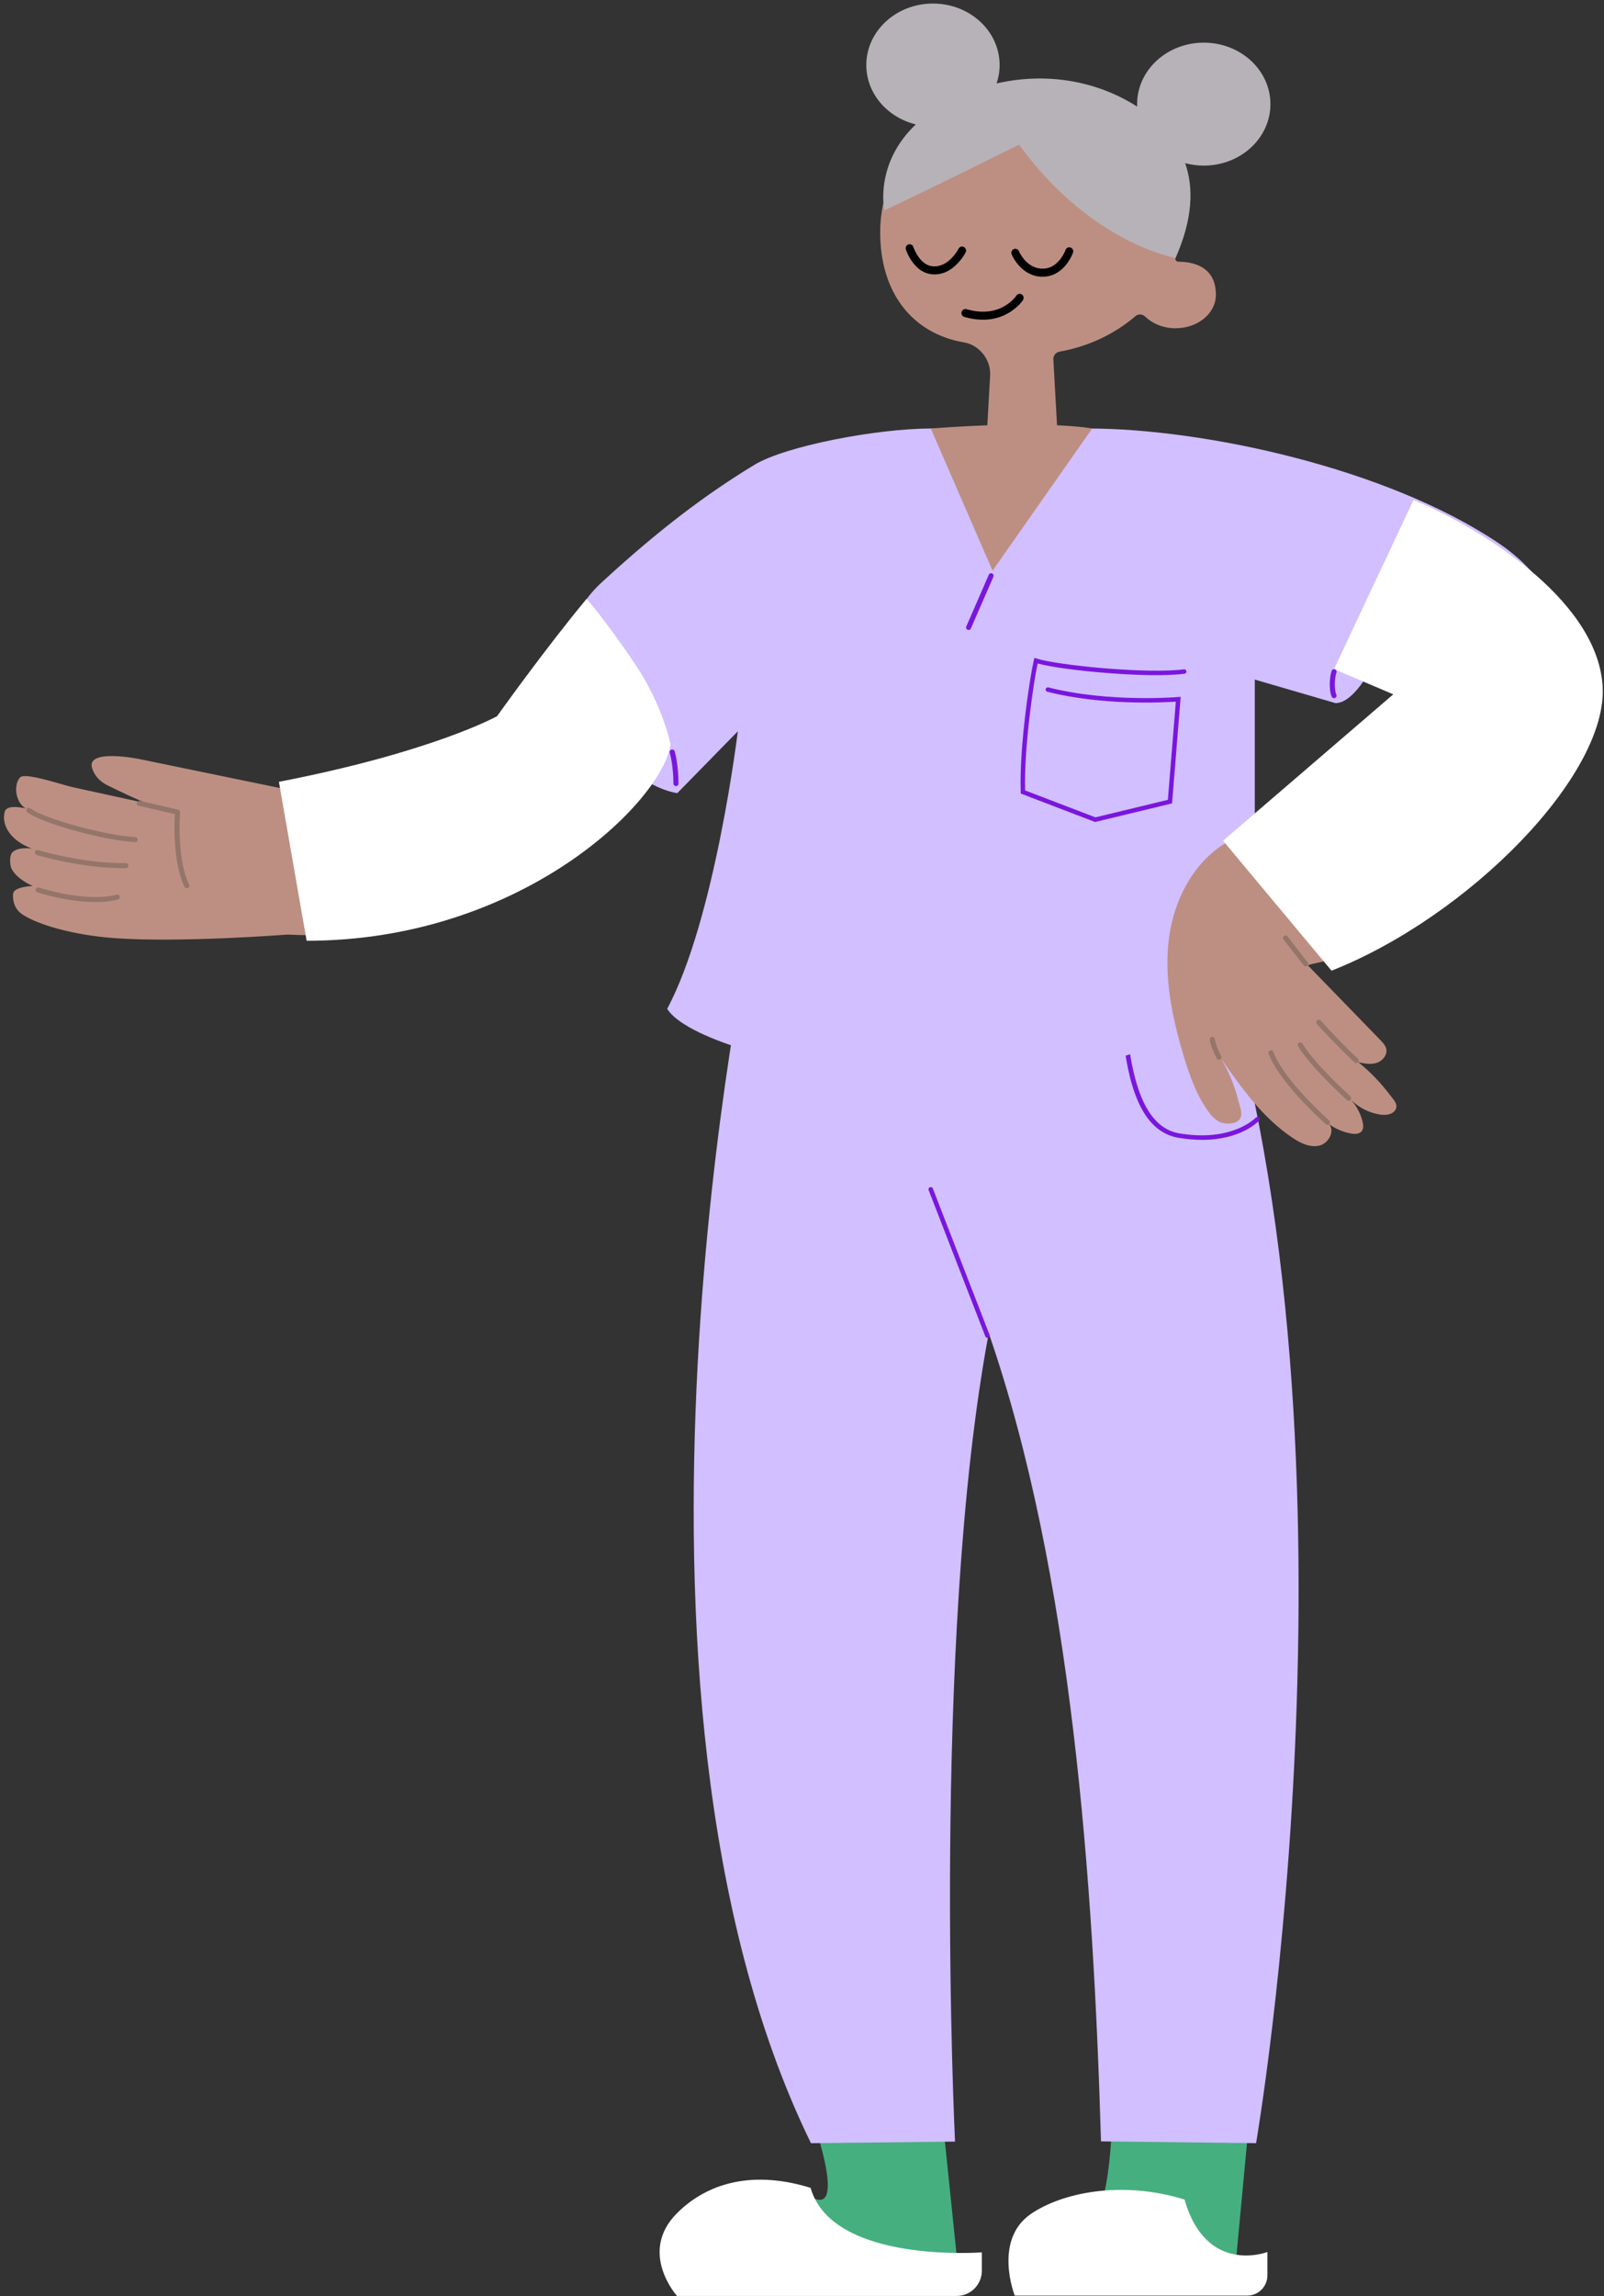
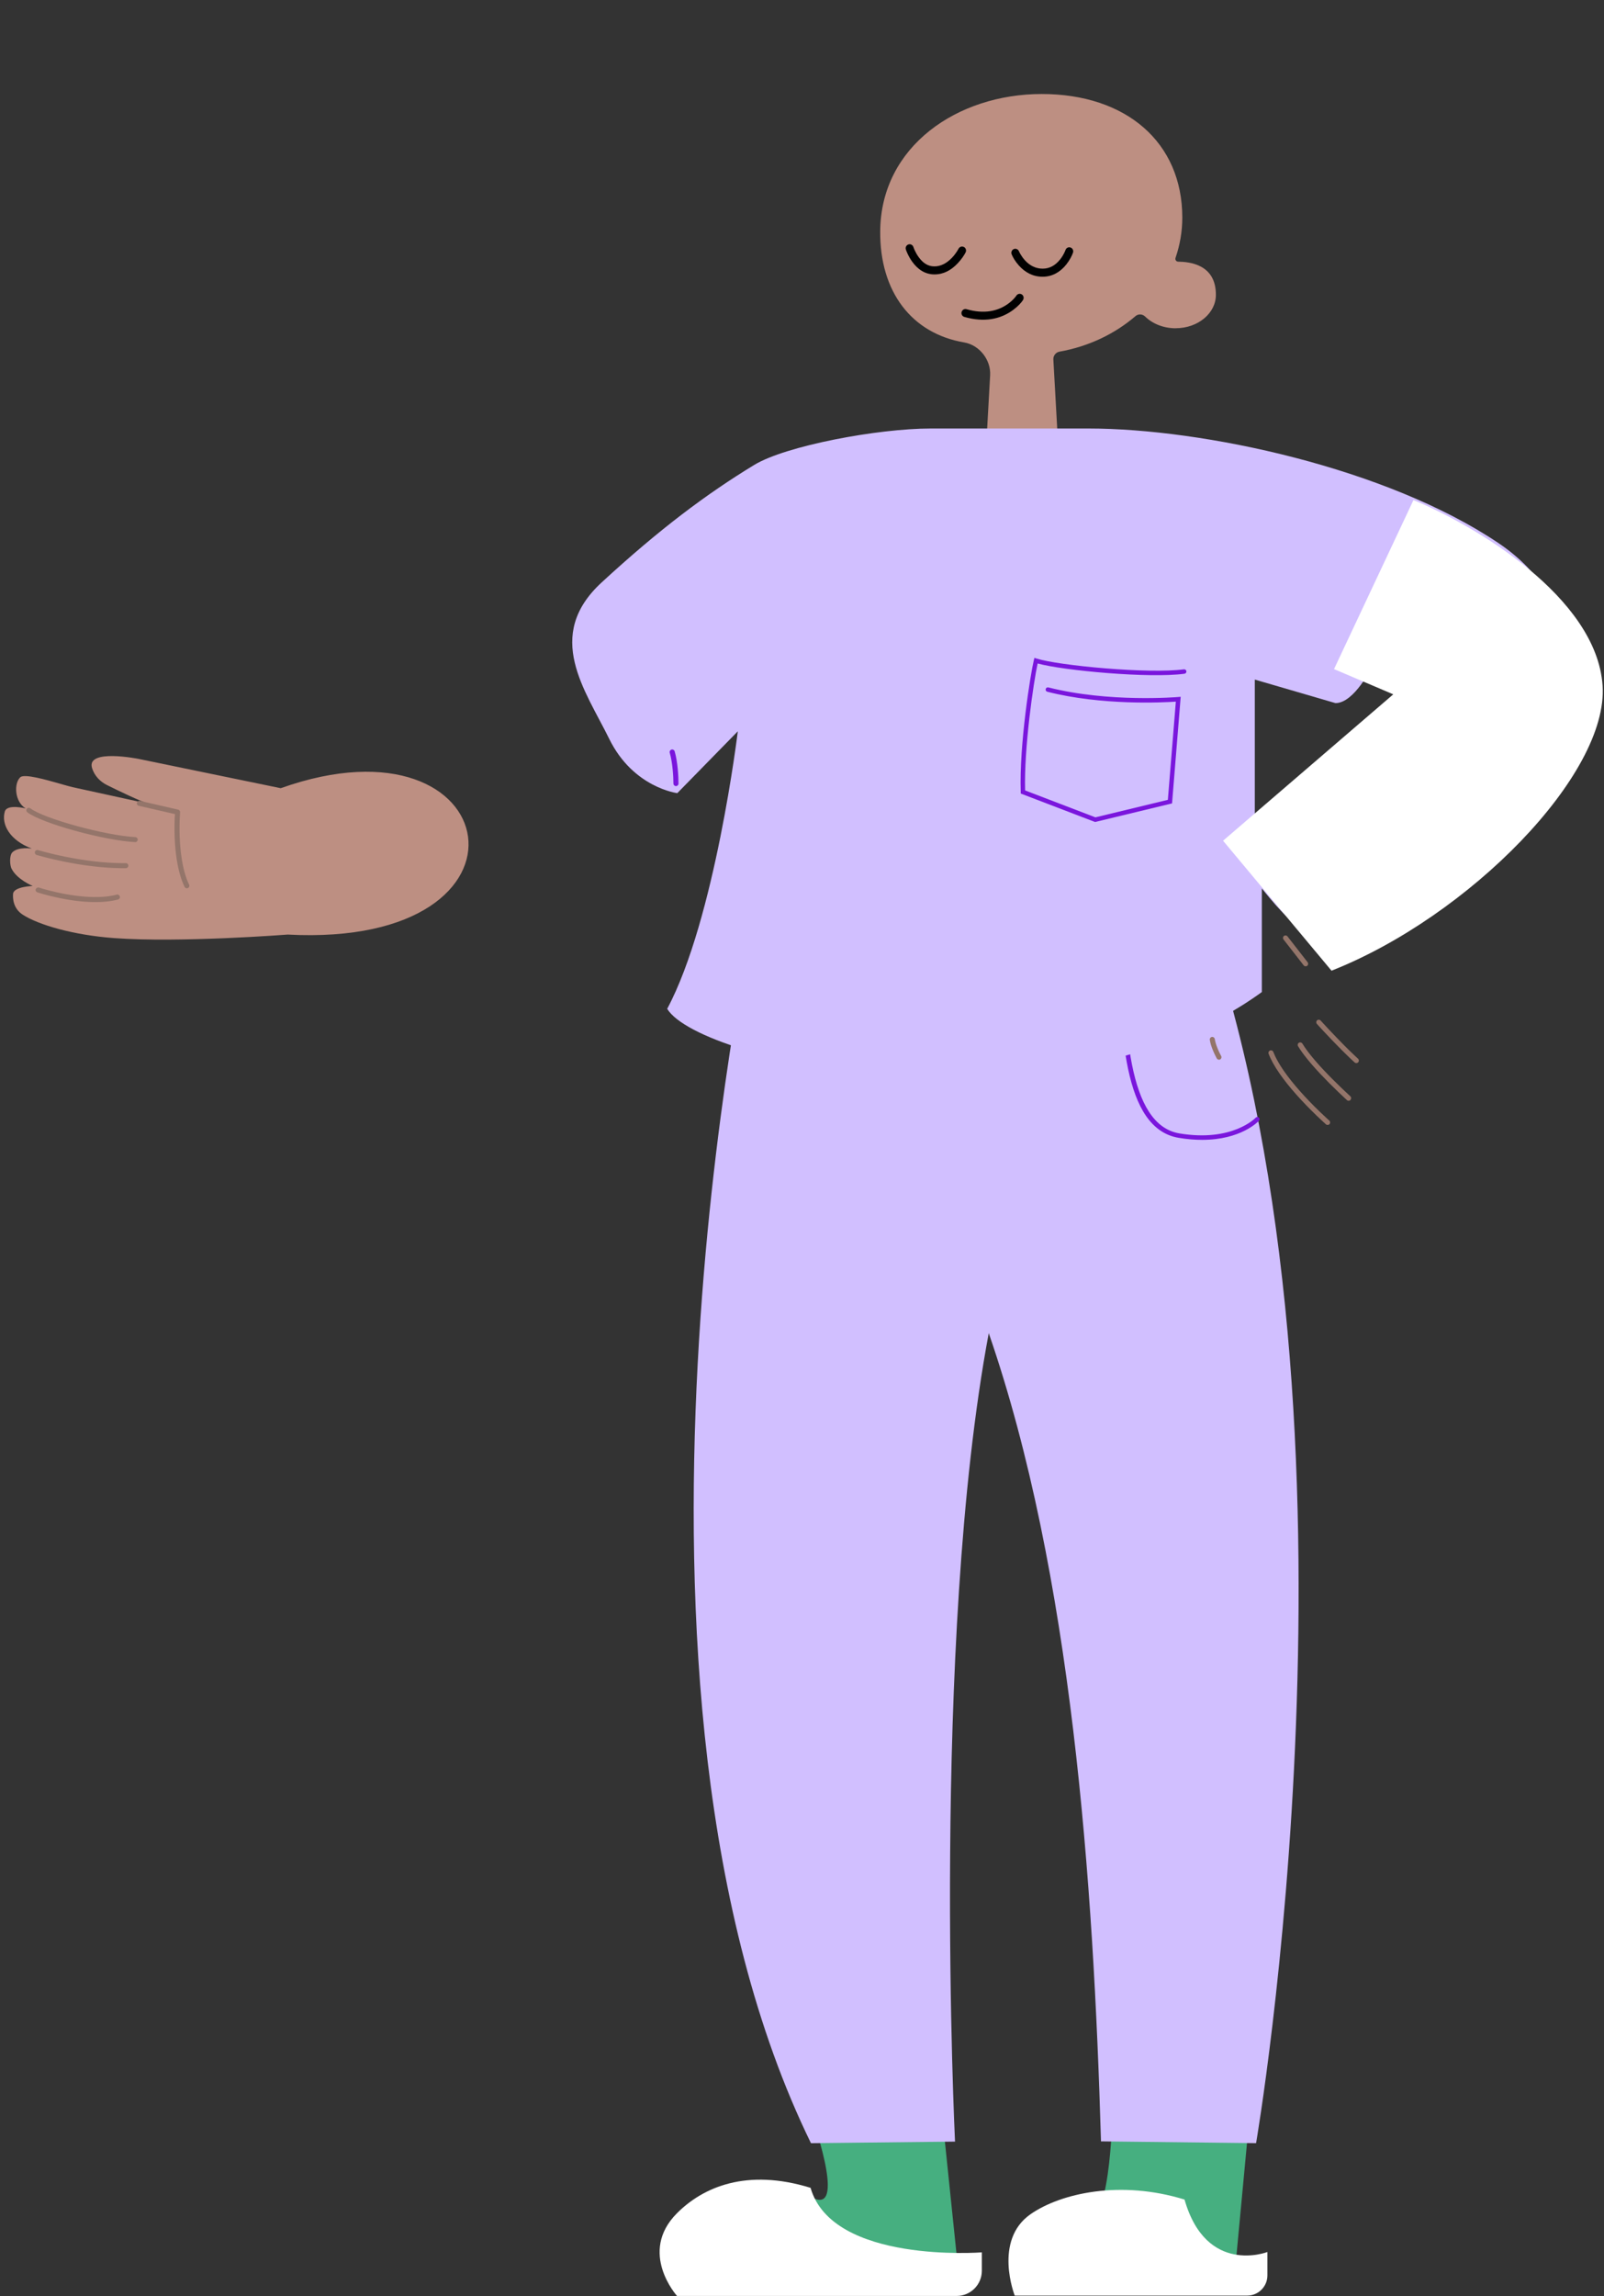
<svg xmlns="http://www.w3.org/2000/svg" width="360" height="515" viewBox="0 0 360 515" fill="none">
  <rect x="0" y="0" width="360" height="515" fill="#333333" stroke="none" />
  <g clip-path="url(#clip0_67_1709)">
    <path d="M277.374 507.275L280.484 474.165H249.634C249.634 474.165 249.354 501.895 242.274 499.065C235.204 496.235 238.034 508.685 238.034 508.685C241.434 507.745 277.364 507.275 277.364 507.275H277.374Z" fill="#46AF80" />
    <path d="M214.834 506.995L211.434 474.165H182.004C182.004 474.165 189.924 495.955 182.854 493.125C175.784 490.295 176.344 508.685 176.344 508.685C179.744 507.745 214.834 506.985 214.834 506.985V506.995Z" fill="#46AF80" />
    <path fill-rule="evenodd" clip-rule="evenodd" d="M220.364 505.165V509.275C220.364 512.405 217.834 514.935 214.704 514.935H151.954C151.954 514.935 143.154 505.165 151.954 496.365C157.814 490.505 167.594 486.265 181.924 490.685C186.814 507.765 220.364 505.155 220.364 505.155V505.165Z" fill="white" />
    <path fill-rule="evenodd" clip-rule="evenodd" d="M284.454 505.085V510.325C284.454 512.825 282.424 514.855 279.924 514.855H227.744C227.744 514.855 222.854 502.435 231.324 496.575C238.144 491.855 251.524 488.895 265.854 493.315C270.744 510.395 284.454 505.075 284.454 505.075V505.085Z" fill="white" />
    <path fill-rule="evenodd" clip-rule="evenodd" d="M168.714 208.165C168.714 208.165 131.924 378.235 182.014 480.675L214.344 480.315C214.344 480.315 208.904 368.325 221.914 298.995C240.594 353.045 245.404 422.095 247.104 480.265L281.914 480.665C281.914 480.665 309.364 321.345 271.164 208.155H168.724L168.714 208.165Z" fill="#D1BFFF" />
-     <path d="M221.624 300.065C221.684 300.065 221.744 300.055 221.804 300.035C222.064 299.935 222.194 299.645 222.094 299.385L209.364 266.555C209.264 266.295 208.974 266.165 208.714 266.265C208.454 266.365 208.324 266.655 208.424 266.915L221.154 299.745C221.234 299.945 221.424 300.065 221.624 300.065Z" fill="#7A16DD" />
    <path d="M269.804 255.645C278.524 255.645 282.374 251.555 282.564 251.355C282.754 251.155 282.734 250.835 282.534 250.645C282.334 250.455 282.014 250.475 281.824 250.675C281.774 250.735 276.604 256.175 264.734 254.205C253.104 252.275 252.124 230.405 252.124 208.165C252.124 207.885 251.904 207.665 251.624 207.665C251.344 207.665 251.124 207.885 251.124 208.165C251.124 231.775 252.154 253.135 264.564 255.195C266.474 255.515 268.214 255.645 269.794 255.645H269.804Z" fill="#7A16DD" />
    <path fill-rule="evenodd" clip-rule="evenodd" d="M263.884 73.625C261.124 73.625 258.664 72.605 257.014 70.995C256.414 70.415 255.494 70.355 254.854 70.895C250.224 74.875 244.354 77.705 237.804 78.865C236.964 79.015 236.364 79.775 236.414 80.635L237.344 97.215H221.494L222.224 84.165C222.424 80.705 219.804 77.385 216.414 76.805C204.644 74.805 197.434 65.485 197.554 51.825C197.714 32.795 214.894 21.085 233.804 21.085C252.714 21.085 265.354 31.885 265.354 48.805C265.354 51.945 264.814 54.975 263.834 57.835C263.694 58.245 263.984 58.675 264.414 58.685C266.874 58.725 272.924 59.215 272.894 66.155C272.874 70.275 268.854 73.615 263.874 73.615L263.884 73.625Z" fill="#BD8F82" />
-     <path fill-rule="evenodd" clip-rule="evenodd" d="M205.534 27.905C199.144 26.335 194.434 20.965 194.434 14.585C194.434 6.975 201.134 0.795 209.394 0.795C217.654 0.795 224.354 6.965 224.354 14.585C224.354 16.025 224.114 17.415 223.674 18.715C233.924 16.355 244.784 17.735 254.004 23.155C254.414 23.395 254.824 23.645 255.224 23.905C255.224 23.725 255.214 23.535 255.214 23.355C255.214 15.745 261.914 9.565 270.174 9.565C278.434 9.565 285.134 15.735 285.134 23.355C285.134 30.975 278.434 37.145 270.174 37.145C268.724 37.145 267.324 36.955 265.994 36.595C267.924 42.105 267.734 49.075 263.844 57.855C263.844 57.855 244.924 54.695 228.714 32.445C228.714 32.445 204.714 44.355 198.484 47.175C198.484 47.175 196.164 36.805 205.534 27.905Z" fill="#B7B2B7" />
    <path fill-rule="evenodd" clip-rule="evenodd" d="M208.894 96.105H244.264C270.074 96.105 311.214 104.955 336.244 121.755C356.054 135.055 355.854 156.835 333.134 179.205C316.554 195.525 302.034 207.505 293.804 210.615C288.974 205.525 288.354 205.645 283.204 199.265V222.495C237.474 255.685 157.104 238.425 149.744 226.255C160.494 206.165 165.594 164.015 165.594 164.015L152.014 177.885C152.014 177.885 142.114 176.675 136.734 165.715C131.354 154.765 122.014 142.605 135.034 130.625C148.054 118.645 158.524 110.815 169.274 104.275C176.344 99.975 197.014 96.105 208.894 96.105ZM281.634 185.425C300.874 182.595 318.984 156.845 318.984 156.845L307.944 149.485C307.944 149.485 303.984 157.695 299.734 157.695L281.624 152.415V185.425H281.634Z" fill="#D1BFFF" />
-     <path fill-rule="evenodd" clip-rule="evenodd" d="M222.764 128.005L245.124 96.105C245.124 96.105 235.224 94.125 208.904 96.105L222.774 128.005H222.764ZM312.914 249.245C312.234 250.045 310.754 250.135 309.804 249.985C307.334 249.615 304.984 248.435 303.214 246.675C304.484 248.065 305.384 249.775 305.824 251.605C305.994 252.315 306.064 253.135 305.614 253.705C305.074 254.385 304.044 254.375 303.194 254.225C301.444 253.905 299.764 253.185 298.314 252.135C299.664 253.765 298.134 256.475 296.074 256.945C294.014 257.415 291.914 256.395 290.154 255.225C283.444 250.775 278.664 244.015 274.044 237.415C275.784 240.315 277.094 243.475 277.904 246.755C277.974 247.045 278.064 247.335 278.154 247.635C278.544 248.945 278.954 250.335 278.044 251.235C277.124 252.155 274.884 252.185 273.714 251.615C272.544 251.045 271.674 249.995 270.934 248.925C268.344 245.175 266.844 240.795 265.544 236.435C263.044 228.005 261.224 219.155 262.354 210.435C263.484 201.715 267.994 193.065 275.644 188.745C277.014 190.425 278.374 192.105 279.744 193.785C285.654 201.055 291.574 208.345 297.704 215.415C296.914 215.685 296.264 215.825 295.614 215.955C294.964 216.095 294.304 216.225 293.524 216.495L309.844 233.305C310.384 233.865 310.944 234.455 311.124 235.215C311.444 236.575 310.314 237.945 308.984 238.375C307.654 238.805 306.214 238.545 304.854 238.225C307.534 240.385 309.934 242.885 312.004 245.635C312.124 245.795 312.254 245.955 312.374 246.105C313.174 247.115 313.944 248.085 312.934 249.265L312.914 249.245Z" fill="#BD8F82" />
    <path d="M2.594 194.845C2.194 194.045 2.064 191.825 2.804 191.125C4.134 189.855 7.134 190.315 7.134 190.315C2.194 188.485 0.234 184.865 1.084 181.995C1.604 180.255 5.764 181.315 5.764 181.315C3.254 179.815 3.084 175.665 4.564 174.315C5.474 173.485 10.294 174.865 13.654 175.825C14.754 176.135 15.694 176.405 16.294 176.545C17.474 176.805 20.344 177.435 23.574 178.135C27.054 178.895 30.954 179.745 33.594 180.325C31.634 179.795 26.694 177.405 23.994 176.065C22.424 175.285 21.184 173.945 20.664 172.275C19.284 167.825 31.104 170.205 31.104 170.205L63.004 176.775C113.704 158.765 123.884 212.745 64.564 209.605C64.564 209.605 40.414 211.485 25.614 210.395C16.464 209.725 8.624 207.425 5.104 205.145C2.934 203.745 2.854 201.475 2.934 200.465C3.074 198.835 7.334 198.705 7.334 198.705C7.334 198.705 3.804 197.255 2.594 194.825V194.845Z" fill="#BD8F82" />
    <path d="M299.404 150.075L317.234 112.155C330.814 117.725 358.324 133.835 359.684 153.755C361.044 173.675 329.684 205.545 298.844 217.705L274.504 188.555L312.704 155.725L299.404 150.065V150.075Z" fill="white" />
-     <path fill-rule="evenodd" clip-rule="evenodd" d="M222.664 128.615C222.374 128.485 222.044 128.615 221.924 128.905L216.874 140.505C216.744 140.795 216.874 141.125 217.164 141.245C217.454 141.375 217.784 141.245 217.904 140.955L222.954 129.355C223.084 129.065 222.954 128.735 222.664 128.615ZM299.594 150.115C299.304 150.005 298.974 150.165 298.874 150.455C298.604 151.195 298.464 152.335 298.454 153.395C298.454 153.935 298.474 154.475 298.544 154.965C298.614 155.445 298.724 155.905 298.904 156.275C299.044 156.555 299.384 156.665 299.664 156.525C299.944 156.385 300.054 156.045 299.914 155.765C299.814 155.565 299.724 155.235 299.664 154.805C299.604 154.385 299.584 153.905 299.584 153.405C299.594 152.395 299.734 151.405 299.944 150.825C300.054 150.535 299.894 150.205 299.604 150.105L299.594 150.115Z" fill="#7A16DD" />
    <path fill-rule="evenodd" clip-rule="evenodd" d="M150.694 168.125C150.394 168.215 150.224 168.535 150.314 168.825C150.964 171.005 151.144 174.335 151.144 175.735C151.144 176.045 151.394 176.305 151.714 176.305C152.034 176.305 152.284 176.055 152.284 175.735C152.284 174.305 152.114 170.845 151.414 168.495C151.324 168.195 151.004 168.025 150.704 168.115L150.694 168.125Z" fill="#7A16DD" />
    <path fill-rule="evenodd" clip-rule="evenodd" d="M293.384 216.605C293.634 216.415 293.674 216.055 293.484 215.815L288.964 210.015C288.774 209.765 288.414 209.725 288.174 209.915C287.924 210.105 287.884 210.465 288.074 210.705L292.594 216.505C292.784 216.755 293.144 216.795 293.384 216.605ZM295.564 229.645C295.354 229.415 295.374 229.055 295.604 228.845C295.834 228.635 296.194 228.655 296.404 228.885C296.424 228.905 296.464 228.955 296.524 229.015C296.624 229.115 296.734 229.245 296.854 229.375C297.214 229.765 297.614 230.205 298.054 230.675C299.314 232.015 300.604 233.355 301.844 234.605C302.184 234.945 302.514 235.275 302.834 235.585C303.534 236.265 304.194 236.895 304.794 237.445C305.024 237.655 305.044 238.015 304.834 238.245C304.624 238.475 304.264 238.495 304.034 238.285C303.414 237.725 302.754 237.095 302.044 236.395C301.714 236.075 301.384 235.745 301.044 235.405C299.784 234.145 298.484 232.795 297.224 231.445C296.784 230.975 296.374 230.535 296.014 230.145C295.884 230.005 295.774 229.885 295.684 229.775L295.604 229.685L295.574 229.645H295.564ZM303.104 246.665C303.314 246.435 303.294 246.075 303.064 245.865C303.044 245.845 302.994 245.805 302.934 245.745C302.824 245.645 302.704 245.535 302.564 245.405C302.164 245.035 301.714 244.615 301.224 244.145C299.844 242.825 298.454 241.445 297.164 240.075C296.454 239.325 295.794 238.595 295.194 237.895C293.944 236.445 292.964 235.145 292.304 234.055C292.144 233.785 291.794 233.705 291.524 233.865C291.254 234.025 291.174 234.375 291.334 234.645C292.034 235.805 293.054 237.145 294.344 238.645C294.954 239.355 295.624 240.105 296.344 240.865C297.654 242.255 299.054 243.655 300.444 244.985C300.934 245.455 301.384 245.875 301.794 246.255C301.934 246.385 302.064 246.505 302.174 246.605C302.214 246.645 302.244 246.665 302.264 246.695L302.304 246.735C302.534 246.945 302.894 246.925 303.104 246.695V246.665ZM298.344 251.315C298.574 251.525 298.604 251.875 298.394 252.115C298.184 252.345 297.834 252.375 297.594 252.165C297.564 252.145 297.514 252.095 297.444 252.025C297.324 251.915 297.184 251.785 297.014 251.635C296.554 251.215 296.044 250.735 295.504 250.215C293.934 248.705 292.374 247.095 290.904 245.445C289.464 243.825 288.204 242.245 287.164 240.745C286.064 239.155 285.234 237.685 284.724 236.335C284.614 236.045 284.754 235.715 285.054 235.605C285.344 235.495 285.674 235.635 285.784 235.935C286.264 237.185 287.044 238.575 288.094 240.105C289.104 241.565 290.334 243.105 291.744 244.695C293.184 246.325 294.734 247.915 296.274 249.395C296.814 249.915 297.314 250.385 297.764 250.795C297.924 250.935 298.064 251.065 298.184 251.175C298.254 251.235 298.304 251.285 298.334 251.305L298.344 251.315ZM273.854 237.605C274.124 237.455 274.224 237.105 274.074 236.835C274.034 236.755 273.944 236.605 273.844 236.395C273.664 236.045 273.494 235.665 273.334 235.285C273.144 234.835 272.984 234.395 272.864 233.985C272.764 233.645 272.684 233.325 272.644 233.045C272.604 232.735 272.314 232.525 272.004 232.565C271.694 232.605 271.484 232.895 271.524 233.205C271.574 233.545 271.654 233.915 271.774 234.315C271.914 234.765 272.084 235.245 272.294 235.725C272.464 236.135 272.654 236.535 272.844 236.905C272.914 237.035 272.974 237.155 273.024 237.255C273.054 237.315 273.084 237.365 273.094 237.385C273.244 237.655 273.594 237.755 273.864 237.605H273.854Z" fill="#94756A" />
    <path fill-rule="evenodd" clip-rule="evenodd" d="M39.224 183.095C39.084 186.105 39.164 189.455 39.644 192.625C40.014 195.065 40.594 197.195 41.424 198.905C41.564 199.185 41.894 199.305 42.184 199.165C42.464 199.025 42.584 198.695 42.444 198.405C41.664 196.805 41.114 194.785 40.764 192.445C40.294 189.365 40.214 186.085 40.364 183.145C40.374 182.875 40.394 182.635 40.404 182.435C40.404 182.315 40.414 182.225 40.424 182.185C40.444 181.905 40.264 181.645 39.984 181.585L31.404 179.615C31.104 179.545 30.794 179.735 30.724 180.045C30.654 180.355 30.844 180.655 31.154 180.725L39.264 182.585C39.264 182.745 39.244 182.915 39.234 183.095H39.224ZM30.314 188.875C30.624 188.895 30.894 188.655 30.904 188.335C30.924 188.025 30.684 187.755 30.364 187.745C23.774 187.405 9.894 183.645 6.814 181.285C6.564 181.095 6.214 181.145 6.024 181.385C5.834 181.635 5.884 181.985 6.124 182.175C9.414 184.695 23.504 188.525 30.304 188.865L30.314 188.875ZM8.534 190.655C8.234 190.565 7.924 190.735 7.834 191.035C7.744 191.335 7.914 191.655 8.214 191.745C8.294 191.765 8.444 191.815 8.664 191.875C9.024 191.975 9.444 192.095 9.914 192.215C11.254 192.565 12.744 192.915 14.334 193.235C18.734 194.125 23.124 194.675 27.224 194.715C27.574 194.715 27.914 194.715 28.254 194.715C28.564 194.715 28.814 194.455 28.814 194.145C28.814 193.835 28.554 193.585 28.244 193.585C27.914 193.585 27.574 193.585 27.244 193.585C23.224 193.545 18.894 193.005 14.564 192.125C12.984 191.805 11.514 191.465 10.194 191.115C9.734 190.995 9.324 190.885 8.974 190.785C8.764 190.725 8.624 190.685 8.544 190.665L8.534 190.655ZM8.044 199.425C8.144 199.125 8.464 198.965 8.754 199.065C8.794 199.075 8.854 199.095 8.934 199.125H8.974L9.034 199.155C9.264 199.225 9.544 199.305 9.844 199.395C10.724 199.645 11.694 199.895 12.734 200.125C15.524 200.745 18.304 201.135 20.884 201.185C22.864 201.225 24.654 201.055 26.204 200.645C26.504 200.565 26.814 200.745 26.894 201.055C26.974 201.365 26.794 201.665 26.484 201.745C24.824 202.175 22.934 202.355 20.854 202.315C18.184 202.265 15.334 201.865 12.474 201.225C11.404 200.985 10.414 200.735 9.514 200.475C9.204 200.385 8.924 200.305 8.674 200.225C8.524 200.175 8.424 200.145 8.374 200.125C8.074 200.025 7.914 199.705 8.014 199.415L8.044 199.425Z" fill="#94756A" />
-     <path d="M62.594 175.335L68.824 210.995C116.934 210.995 148.624 179.865 150.494 166.955C150.494 166.955 148.894 158.355 142.404 148.735C135.914 139.115 131.654 134.305 131.654 134.305C122.034 145.905 111.564 160.625 111.564 160.625C111.564 160.625 97.134 168.655 62.604 175.345L62.594 175.335Z" fill="white" />
    <path d="M245.784 184.355L263.054 180.185L264.994 156.275L264.404 156.325C264.254 156.335 248.894 157.625 235.304 154.175C235.034 154.105 234.764 154.265 234.694 154.535C234.624 154.805 234.784 155.075 235.054 155.145C247.294 158.255 260.934 157.565 263.904 157.365L262.114 179.385L245.854 183.315L230.074 177.275C229.804 167.785 231.954 153.075 232.884 148.805C238.684 150.395 257.924 152.175 265.844 151.105C266.114 151.065 266.314 150.815 266.274 150.545C266.234 150.275 265.984 150.085 265.714 150.115C257.824 151.185 237.534 149.265 232.674 147.705L232.164 147.545L232.034 148.065C231.324 150.955 228.724 166.975 229.094 177.645V177.975L245.794 184.365L245.784 184.355Z" fill="#7A16DD" />
    <path fill-rule="evenodd" clip-rule="evenodd" d="M240.824 56.665C240.984 56.195 240.744 55.675 240.274 55.515C239.814 55.345 239.304 55.595 239.144 56.065C239.104 56.185 239.014 56.405 238.864 56.705C238.614 57.215 238.304 57.725 237.924 58.195C236.884 59.495 235.604 60.255 234.014 60.255C232.424 60.255 231.074 59.545 229.984 58.325C229.594 57.885 229.264 57.415 228.994 56.945C228.834 56.665 228.734 56.455 228.694 56.355C228.504 55.895 227.984 55.675 227.534 55.865C227.084 56.055 226.864 56.585 227.054 57.045C227.314 57.685 227.844 58.615 228.664 59.535C230.064 61.105 231.844 62.065 234.004 62.065C236.164 62.065 237.954 61.025 239.304 59.335C240.094 58.345 240.584 57.355 240.824 56.665Z" fill="#010101" />
    <path fill-rule="evenodd" clip-rule="evenodd" d="M216.724 56.605C216.944 56.165 216.774 55.615 216.334 55.395C215.894 55.165 215.364 55.345 215.134 55.785C215.074 55.895 214.954 56.115 214.774 56.395C214.464 56.875 214.094 57.355 213.674 57.795C212.504 59.025 211.184 59.745 209.714 59.745C208.244 59.745 207.124 58.975 206.164 57.635C205.814 57.145 205.514 56.615 205.274 56.085C205.134 55.775 205.044 55.535 205.004 55.405C204.854 54.935 204.354 54.665 203.884 54.825C203.414 54.975 203.154 55.485 203.314 55.965C203.374 56.155 203.484 56.455 203.664 56.835C203.954 57.465 204.304 58.105 204.734 58.695C206.004 60.455 207.654 61.545 209.724 61.545C211.794 61.545 213.494 60.595 214.964 59.035C215.824 58.125 216.414 57.215 216.734 56.585L216.724 56.605Z" fill="#010101" />
    <path fill-rule="evenodd" clip-rule="evenodd" d="M229.594 67.295C229.864 66.875 229.754 66.315 229.344 66.045C228.934 65.775 228.384 65.885 228.114 66.305C228.054 66.395 227.924 66.575 227.704 66.825C227.334 67.245 226.874 67.675 226.334 68.075C223.954 69.825 220.854 70.475 216.924 69.345C216.454 69.205 215.964 69.485 215.824 69.965C215.684 70.445 215.964 70.945 216.434 71.075C220.904 72.365 224.564 71.595 227.374 69.525C228.484 68.705 229.224 67.875 229.604 67.295H229.594Z" fill="#010101" />
  </g>
  <defs>
    <clipPath id="clip0_67_1709">
      <rect width="358.83" height="514.14" fill="white" transform="matrix(-1 0 0 1 359.724 0.795)" />
    </clipPath>
  </defs>
</svg>